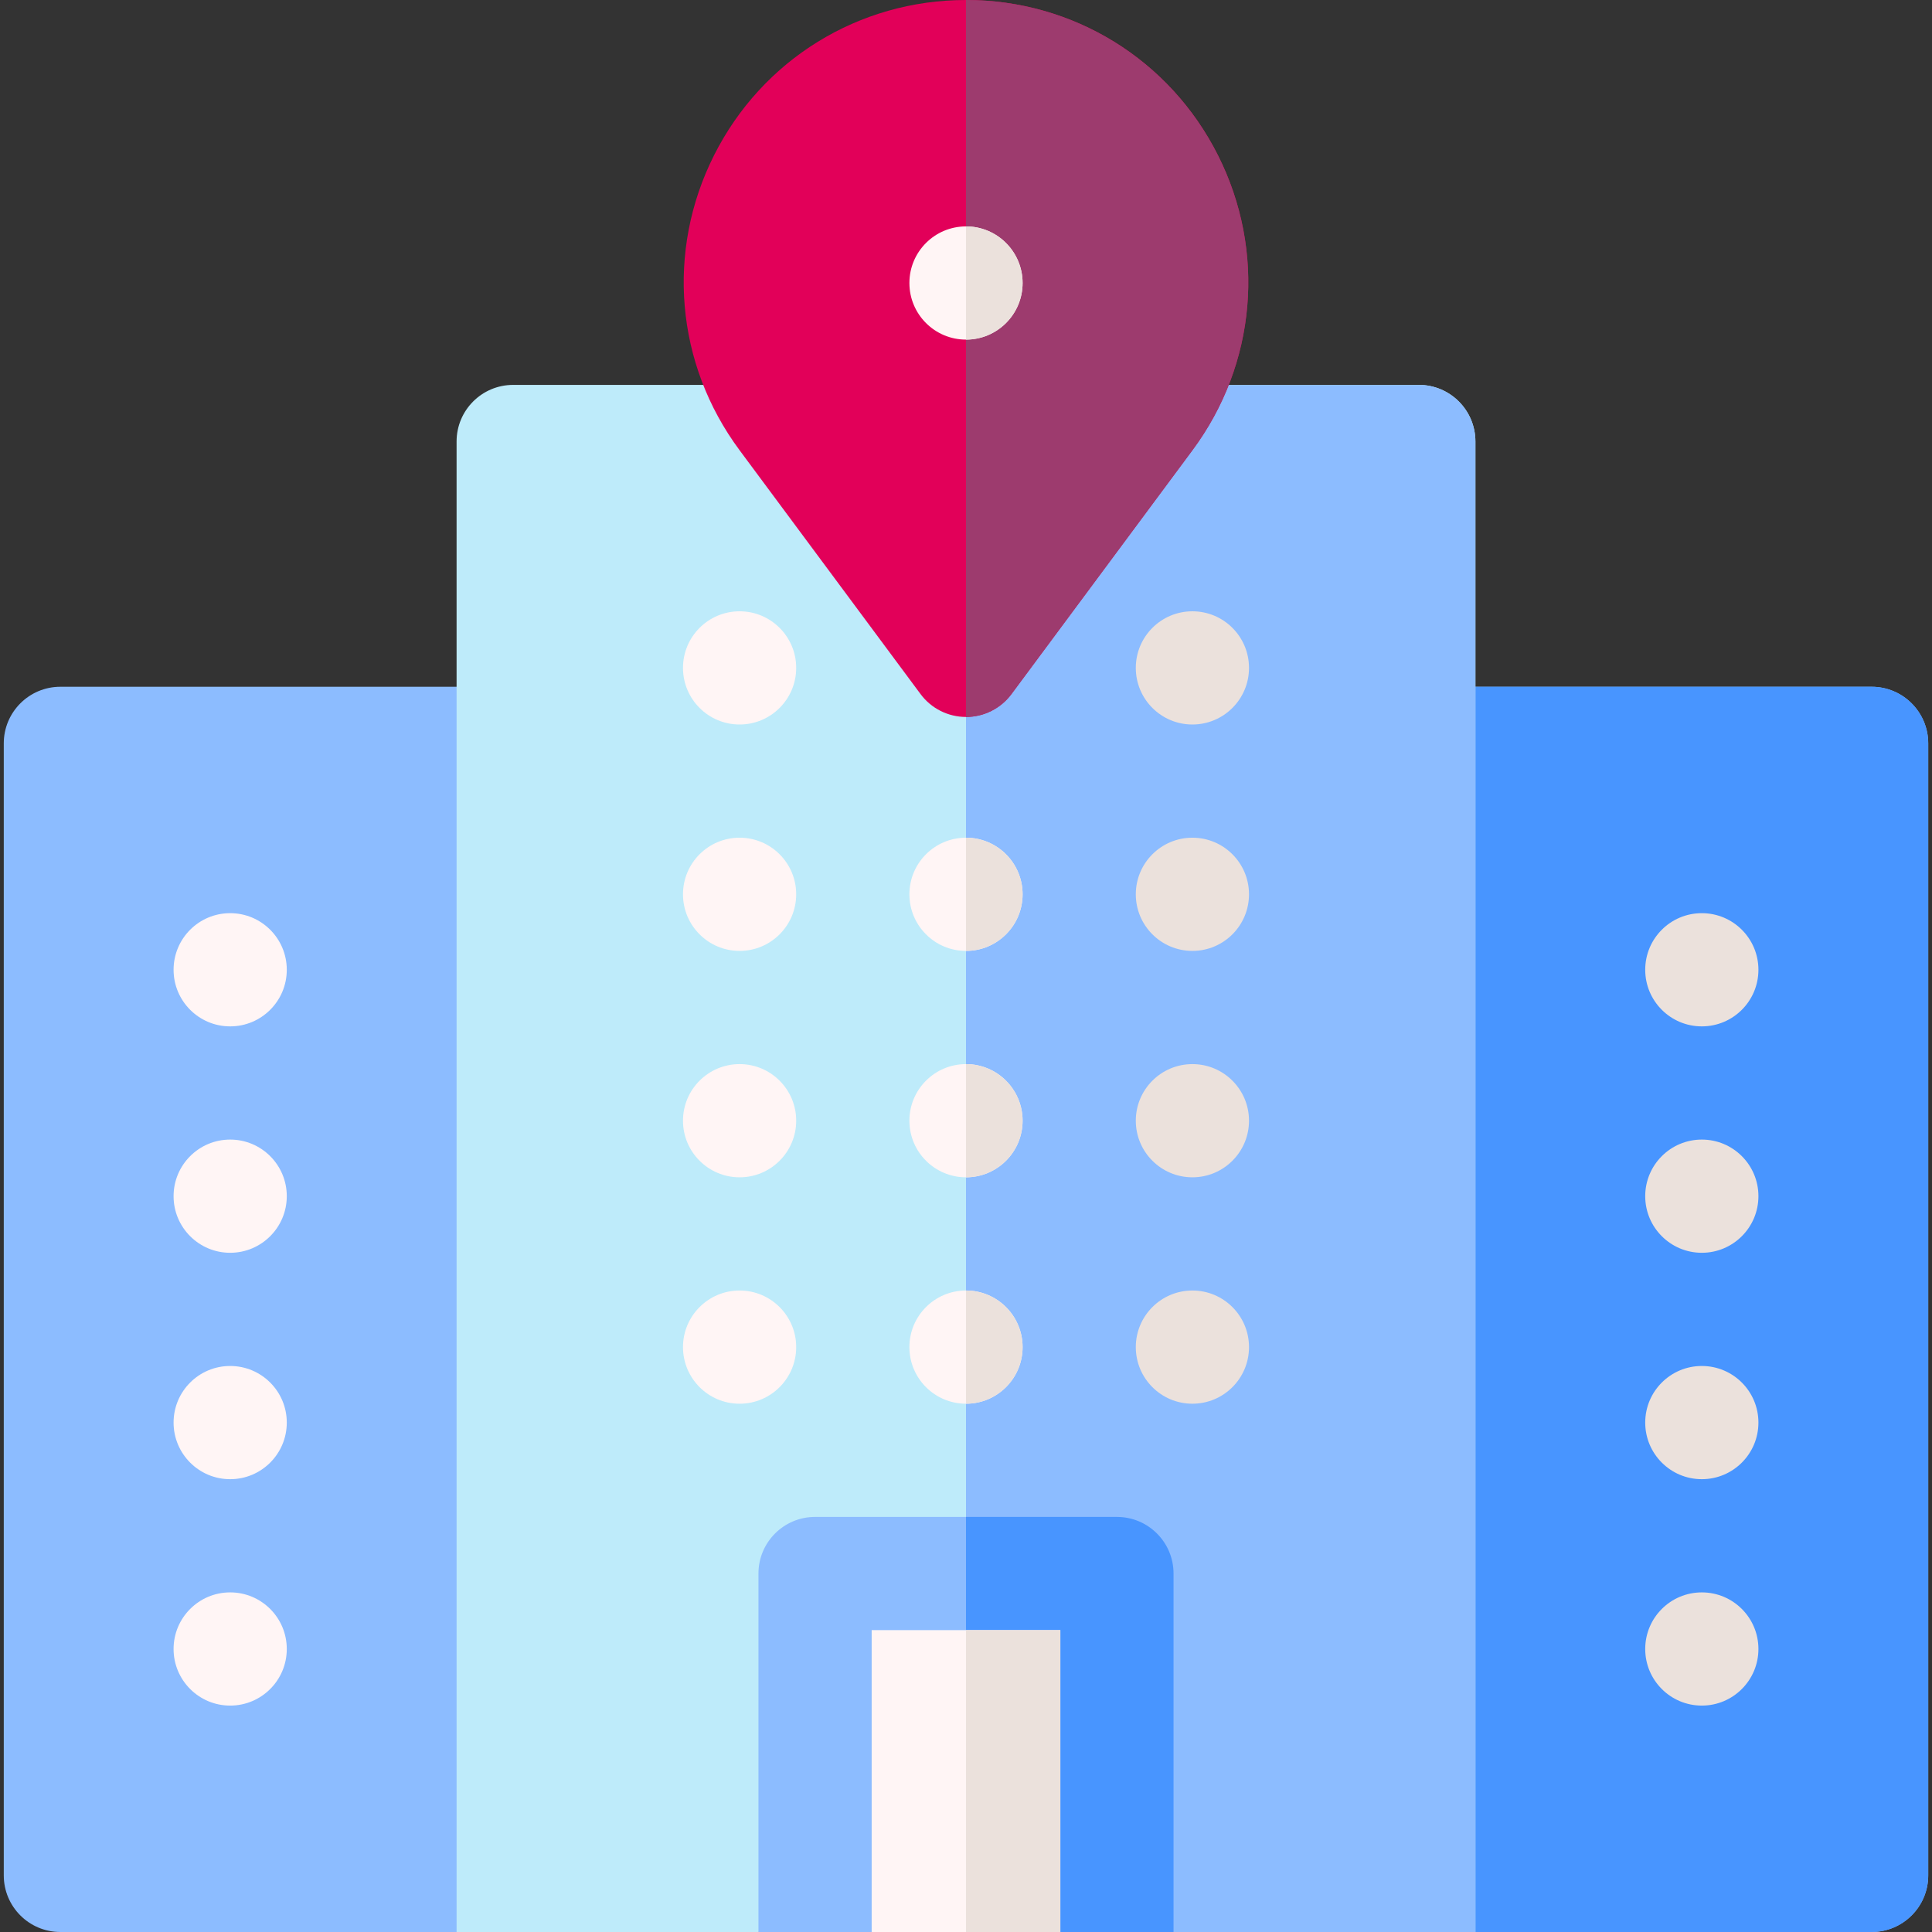
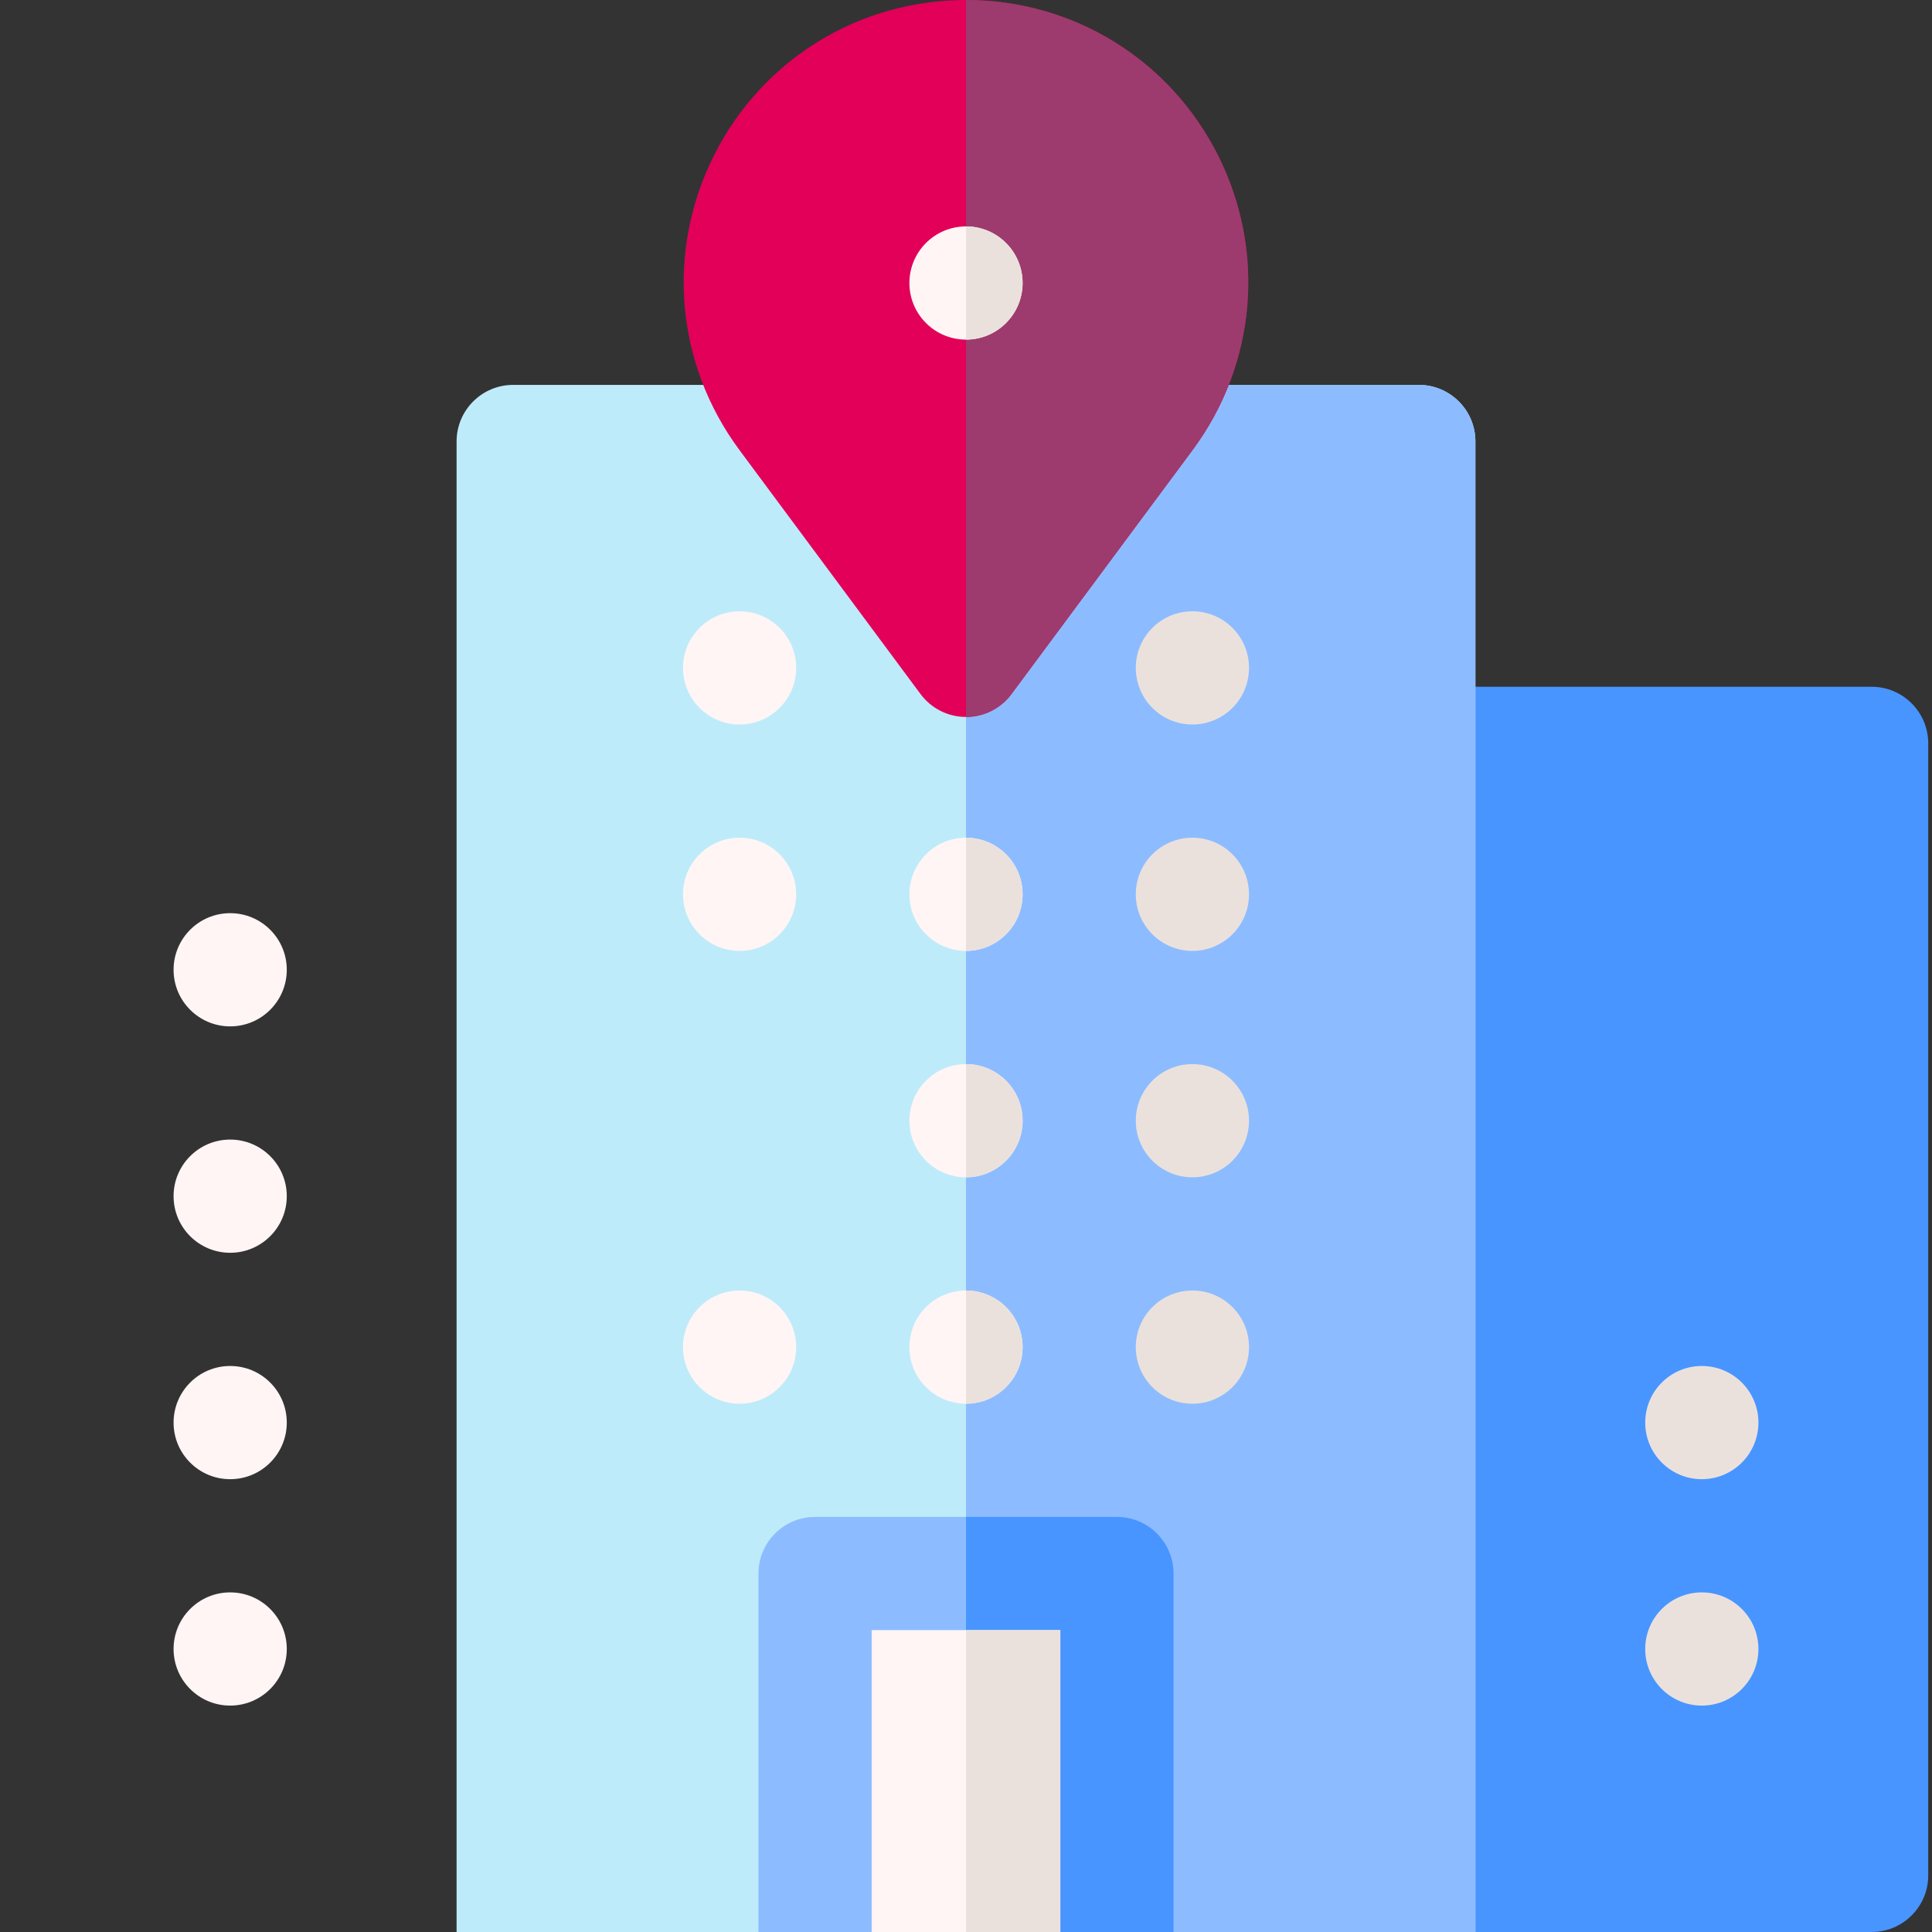
<svg xmlns="http://www.w3.org/2000/svg" id="Capa_1" enable-background="new 0 0 512 512" height="512" viewBox="0 0 512 512" width="512">
  <rect x="0" y="0" width="512" height="512" fill="#333333" stroke="none" />
  <g>
-     <path d="m496 182h-480c-8.284 0-15 6.716-15 15v300c0 8.284 6.716 15 15 15h105l135-11 135 11h105c8.284 0 15-6.716 15-15v-300c0-8.284-6.716-15-15-15z" fill="#8cbcff" />
    <path d="m511 497v-300c0-8.284-6.716-15-15-15h-240v319l135 11h105c8.284 0 15-6.716 15-15z" fill="#4895ff" />
    <g>
      <path d="m311 512h80v-395c0-8.284-6.716-15-15-15h-240c-8.284 0-15 6.716-15 15v395h80l55-14z" fill="#beebfa" />
    </g>
    <path d="m376 102h-120v396l55 14h80v-395c0-8.284-6.716-15-15-15z" fill="#8cbcff" />
    <g>
      <g>
        <path d="m256 190c-4.748 0-9.216-2.248-12.045-6.061l-47.978-64.647c-16.934-22.817-19.519-52.76-6.748-78.143 12.772-25.381 38.357-41.149 66.771-41.149s53.999 15.768 66.771 41.149 10.186 55.324-6.748 78.143l-47.978 64.647c-2.829 3.813-7.297 6.061-12.045 6.061z" fill="#e20059" />
      </g>
      <path d="m322.771 41.149c-12.772-25.381-38.357-41.149-66.771-41.149v190c4.748 0 9.216-2.248 12.045-6.061l47.978-64.647c16.933-22.818 19.519-52.761 6.748-78.143z" fill="#9d3b6e" />
      <g>
        <g>
          <g fill="#ebe1dc">
-             <circle cx="451" cy="257" r="15" />
-             <circle cx="451" cy="317" r="15" />
            <circle cx="451" cy="377" r="15" />
            <circle cx="451" cy="437" r="15" />
            <circle cx="316" cy="237" r="15" />
            <circle cx="316" cy="297" r="15" />
            <circle cx="316" cy="357" r="15" />
          </g>
          <circle cx="196" cy="237" fill="#fff5f5" r="15" />
-           <circle cx="196" cy="297" fill="#fff5f5" r="15" />
          <circle cx="196" cy="357" fill="#fff5f5" r="15" />
          <circle cx="256" cy="237" fill="#fff5f5" r="15" />
          <path d="m271 237c0-8.284-6.716-15-15-15v30c8.284 0 15-6.716 15-15z" fill="#ebe1dc" />
          <circle cx="316" cy="177" fill="#ebe1dc" r="15" />
          <circle cx="196" cy="177" fill="#fff5f5" r="15" />
          <circle cx="256" cy="297" fill="#fff5f5" r="15" />
          <path d="m271 297c0-8.284-6.716-15-15-15v30c8.284 0 15-6.716 15-15z" fill="#ebe1dc" />
          <circle cx="256" cy="357" fill="#fff5f5" r="15" />
          <path d="m271 357c0-8.284-6.716-15-15-15v30c8.284 0 15-6.716 15-15z" fill="#ebe1dc" />
          <circle cx="61" cy="257" fill="#fff5f5" r="15" />
          <circle cx="61" cy="317" fill="#fff5f5" r="15" />
          <circle cx="61" cy="377" fill="#fff5f5" r="15" />
          <circle cx="61" cy="437" fill="#fff5f5" r="15" />
          <g>
            <path d="m311 417c0-8.284-6.716-15-15-15h-80c-8.284 0-15 6.716-15 15v95h30l25-8 25 8h30z" fill="#8cbcff" />
            <path d="m296 402h-40v102l25 8h30v-95c0-8.284-6.716-15-15-15z" fill="#4895ff" />
            <path d="m231 432h50v80h-50z" fill="#fff5f5" />
            <path d="m256 432h25v80h-25z" fill="#ebe1dc" />
          </g>
        </g>
        <g>
          <g>
            <circle cx="256" cy="75" fill="#fff5f5" r="15" />
          </g>
        </g>
        <path d="m256 60v30c8.284 0 15-6.716 15-15s-6.716-15-15-15z" fill="#ebe1dc" />
      </g>
    </g>
  </g>
</svg>